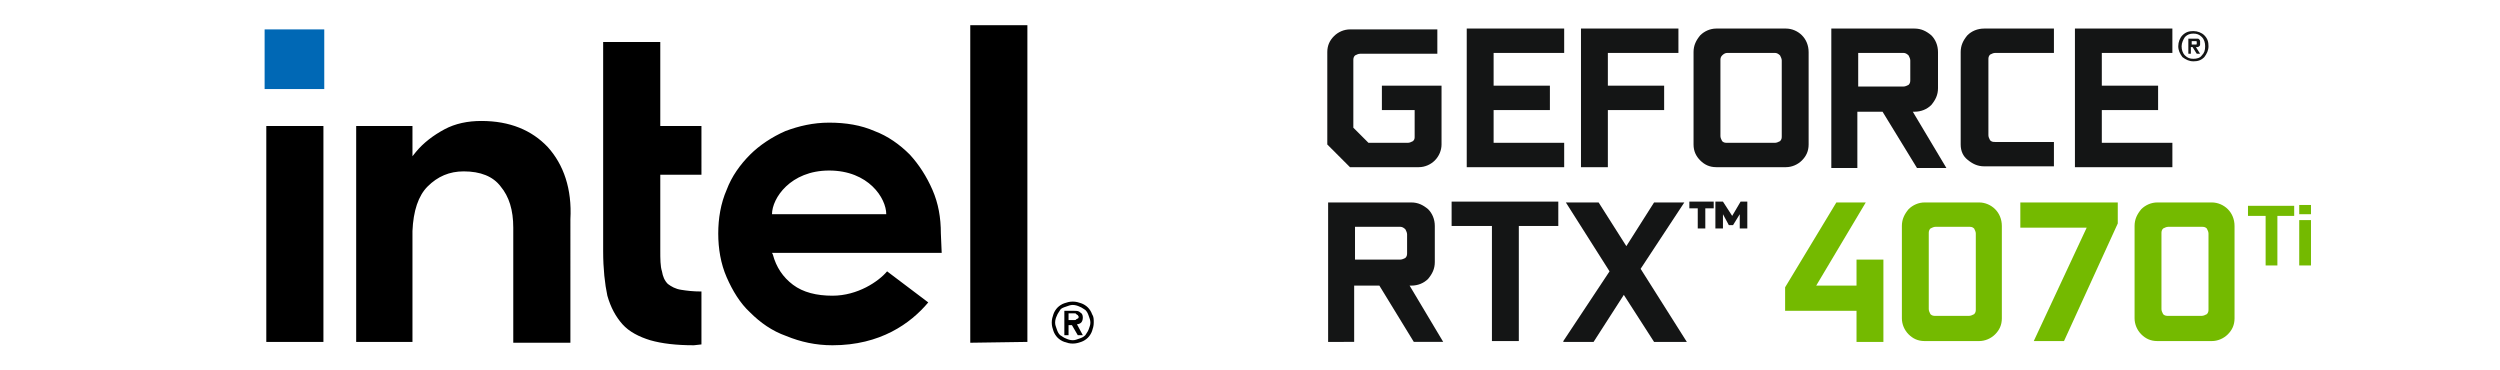
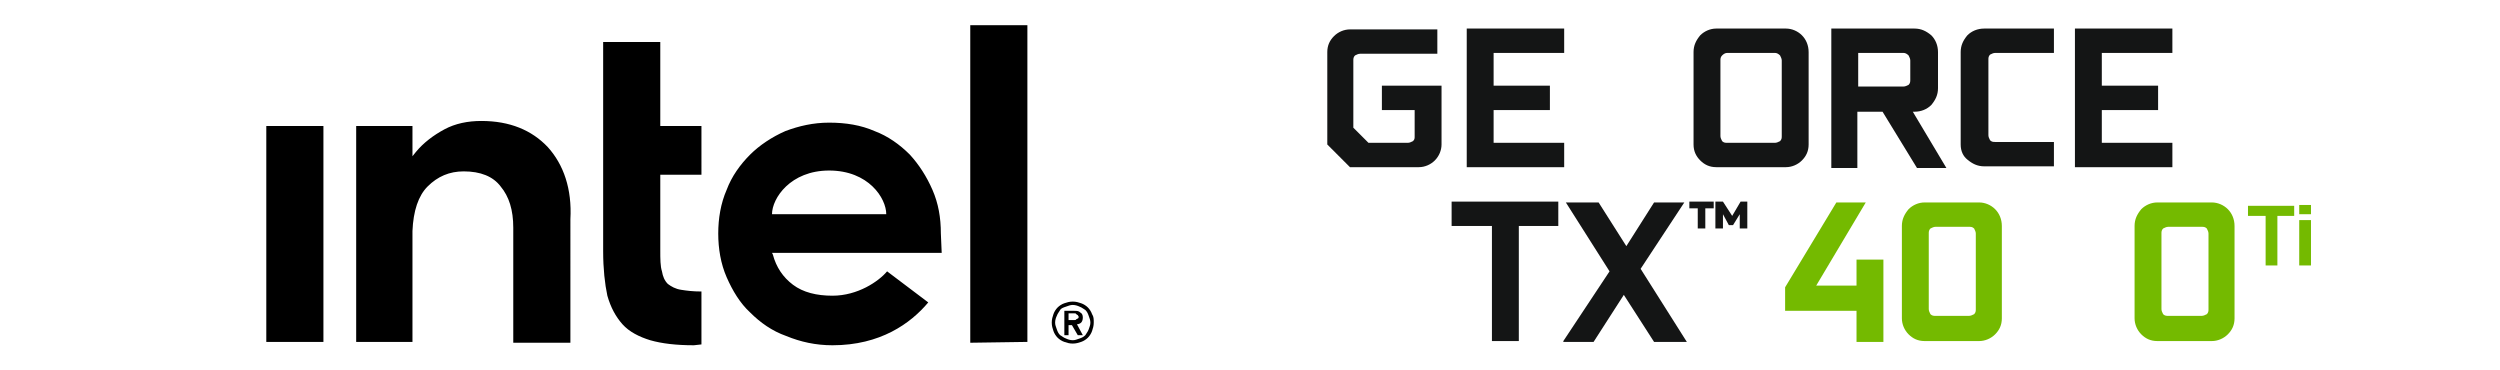
<svg xmlns="http://www.w3.org/2000/svg" version="1.1" id="Ebene_1" x="0px" y="0px" width="297.6px" height="44px" viewBox="0 0 297.6 44" style="enable-background:new 0 0 297.6 44;" xml:space="preserve">
  <style type="text/css"> .st0{fill:#0068B5;} .st1{fill:#74BA00;} .st2{fill:#141515;} </style>
  <g>
-     <rect x="31.5" y="3.5" class="st0" width="7.1" height="7.1" />
    <g>
      <path d="M38.5,40.7V15h-6.8v25.7H38.5z M83.5,41v-6.3c-1,0-1.8-0.1-2.4-0.2c-0.7-0.1-1.2-0.4-1.6-0.7c-0.4-0.4-0.6-0.9-0.7-1.5 c-0.2-0.6-0.2-1.5-0.2-2.5v-9h4.9V15h-4.9V5h-6.8v24.9c0,2.1,0.2,3.9,0.5,5.3c0.4,1.4,1,2.5,1.8,3.4s2,1.5,3.3,1.9 c1.4,0.4,3.1,0.6,5.2,0.6L83.5,41L83.5,41z M122.3,40.7V3h-6.8v37.8L122.3,40.7L122.3,40.7z M65.2,17.5c-1.9-2-4.5-3.1-7.9-3.1 c-1.6,0-3.1,0.3-4.4,1c-1.3,0.7-2.5,1.6-3.4,2.7l-0.4,0.5v-0.4V15h-6.7v25.7h6.7V27v1c0-0.2,0-0.3,0-0.5c0.1-2.4,0.7-4.2,1.8-5.3 c1.2-1.2,2.6-1.8,4.3-1.8c2,0,3.5,0.6,4.4,1.8c1,1.2,1.5,2.8,1.5,4.9l0,0v0.1l0,0l0,0v13.6h6.8V26.1 C68.1,22.5,67.1,19.6,65.2,17.5z M112,27.8c0-1.9-0.3-3.6-1-5.2s-1.6-3-2.7-4.2c-1.2-1.2-2.6-2.2-4.2-2.8c-1.6-0.7-3.4-1-5.4-1 c-1.9,0-3.6,0.4-5.2,1c-1.6,0.7-3.1,1.7-4.2,2.8c-1.2,1.2-2.2,2.6-2.8,4.2c-0.7,1.6-1,3.4-1,5.2s0.3,3.6,1,5.2 c0.7,1.6,1.6,3.1,2.8,4.2c1.2,1.2,2.6,2.2,4.3,2.8c1.7,0.7,3.5,1.1,5.5,1.1c5.7,0,9.3-2.6,11.4-5.1l-4.9-3.7 c-1,1.2-3.5,2.9-6.5,2.9c-1.9,0-3.5-0.4-4.7-1.3c-1.2-0.9-2-2.1-2.4-3.6l-0.1-0.2h20.2L112,27.8L112,27.8z M91.9,25.5 c0-1.9,2.2-5.2,6.8-5.2c4.7,0,6.8,3.3,6.8,5.2H91.9z" />
      <path d="M130,37.4c-0.1-0.3-0.3-0.6-0.5-0.8s-0.5-0.4-0.8-0.5s-0.6-0.2-1-0.2s-0.7,0.1-1,0.2c-0.3,0.1-0.6,0.3-0.8,0.5 s-0.4,0.5-0.5,0.8s-0.2,0.6-0.2,1s0.1,0.7,0.2,1s0.3,0.6,0.5,0.8s0.5,0.4,0.8,0.5s0.6,0.2,1,0.2c0.4,0,0.7-0.1,1-0.2 c0.3-0.1,0.6-0.3,0.8-0.5s0.4-0.5,0.5-0.8s0.2-0.6,0.2-1S130.2,37.7,130,37.4z M129.6,39.2c-0.1,0.3-0.3,0.5-0.4,0.7 c-0.2,0.2-0.4,0.3-0.7,0.4c-0.3,0.1-0.5,0.2-0.8,0.2s-0.6-0.1-0.8-0.2c-0.3-0.1-0.5-0.3-0.7-0.4c-0.2-0.2-0.3-0.4-0.4-0.7 s-0.2-0.5-0.2-0.8s0.1-0.6,0.2-0.8c0.1-0.3,0.3-0.5,0.4-0.7s0.4-0.3,0.7-0.4c0.3-0.1,0.5-0.2,0.8-0.2s0.6,0.1,0.8,0.2 c0.3,0.1,0.5,0.3,0.7,0.4c0.2,0.2,0.3,0.4,0.4,0.7c0.1,0.3,0.2,0.5,0.2,0.8S129.7,38.9,129.6,39.2z M128.2,38.6 c0.2,0,0.4-0.1,0.5-0.2c0.1-0.1,0.2-0.3,0.2-0.6s-0.1-0.5-0.3-0.6c-0.2-0.2-0.4-0.2-0.8-0.2h-1.1v2.9h0.5v-1.2h0.4l0.7,1.2h0.6 L128.2,38.6z M127.9,38.1c-0.1,0-0.2,0-0.3,0h-0.4v-0.8h0.4c0.1,0,0.2,0,0.3,0c0.1,0,0.2,0,0.2,0.1c0.1,0,0.1,0.1,0.2,0.1 c0,0.1,0.1,0.1,0.1,0.2c0,0.1,0,0.2-0.1,0.2c-0.1,0.1-0.1,0.1-0.2,0.1C128.1,38.1,128,38.1,127.9,38.1z" />
    </g>
  </g>
  <g>
    <g>
      <path class="st1" d="M212.5,36.9v-2.7l6.1-10.1h3.5l-5.9,9.9h4.8v-3.1h3.2v9.8h-3.2v-3.7H212.5z" />
      <path class="st1" d="M226.4,37.9v-11c0-0.8,0.3-1.4,0.8-2c0.5-0.5,1.2-0.8,1.9-0.8h6.5c0.7,0,1.4,0.3,1.9,0.8 c0.5,0.5,0.8,1.2,0.8,2v11c0,0.8-0.3,1.4-0.8,1.9s-1.2,0.8-1.9,0.8h-6.5c-0.8,0-1.4-0.3-1.9-0.8C226.7,39.3,226.4,38.6,226.4,37.9 z M229.6,36.8c0,0.2,0.1,0.4,0.2,0.6c0.2,0.2,0.4,0.2,0.6,0.2h4c0.2,0,0.4-0.1,0.6-0.2c0.2-0.2,0.2-0.4,0.2-0.6v-9 c0-0.2-0.1-0.4-0.2-0.6c-0.2-0.2-0.4-0.2-0.6-0.2h-4c-0.2,0-0.4,0.1-0.6,0.2c-0.2,0.2-0.2,0.4-0.2,0.6V36.8z" />
-       <path class="st1" d="M240.5,27.1v-3h11.6v2.5l-6.4,14h-3.8l0.2,0l6.3-13.5H240.5z" />
      <path class="st1" d="M254.1,37.9v-11c0-0.8,0.3-1.4,0.8-2c0.5-0.5,1.2-0.8,1.9-0.8h6.5c0.7,0,1.4,0.3,1.9,0.8 c0.5,0.5,0.8,1.2,0.8,2v11c0,0.8-0.3,1.4-0.8,1.9s-1.2,0.8-1.9,0.8h-6.5c-0.8,0-1.4-0.3-1.9-0.8C254.4,39.3,254.1,38.6,254.1,37.9 z M257.3,36.8c0,0.2,0.1,0.4,0.2,0.6c0.2,0.2,0.4,0.2,0.6,0.2h4c0.2,0,0.4-0.1,0.6-0.2c0.2-0.2,0.2-0.4,0.2-0.6v-9 c0-0.2-0.1-0.4-0.2-0.6c-0.2-0.2-0.4-0.2-0.6-0.2h-4c-0.2,0-0.4,0.1-0.6,0.2c-0.2,0.2-0.2,0.4-0.2,0.6V36.8z" />
-       <path class="st1" d="M267.6,25.7v-1.2h5.5v1.2h-2v5.9h-1.4v-5.9H267.6z" />
+       <path class="st1" d="M267.6,25.7v-1.2h5.5v1.2h-2v5.9h-1.4v-5.9z" />
      <path class="st1" d="M273.7,25.5v-1.1h1.4v1.1H273.7z M273.7,31.6v-5.4h1.4v5.4H273.7z" />
    </g>
    <g>
-       <path class="st2" d="M158.1,40.6V24.1h9.9c0.8,0,1.4,0.3,2,0.8c0.5,0.5,0.8,1.2,0.8,2v4.3c0,0.8-0.3,1.4-0.8,2 c-0.5,0.5-1.2,0.8-2,0.8h-0.2l4,6.7h-3.5l-4.1-6.7h-3v6.7H158.1z M161.3,30.9h5.4c0.2,0,0.4-0.1,0.6-0.2c0.2-0.2,0.2-0.4,0.2-0.6 v-2.2c0-0.2-0.1-0.4-0.2-0.6c-0.2-0.2-0.4-0.3-0.6-0.3h-5.4V30.9z" />
      <path class="st2" d="M172.8,26.9v-2.9h12.7v2.9h-4.7v13.7h-3.2V26.9H172.8z" />
      <path class="st2" d="M186.1,40.6l5.5-8.3l-5.2-8.2h3.9l3.3,5.2l3.3-5.2h3.6l-5.2,7.9l5.5,8.7h-3.9l-3.6-5.6l-3.6,5.6H186.1z" />
      <path class="st2" d="M201.1,24.8V24h2.9v0.8h-1v2.4h-0.9v-2.4H201.1z M204.2,27.2V24h0.9l1.1,1.7l1-1.7h0.8v3.2h-0.9v-1.7 l-0.8,1.3h-0.5l-0.7-1.3v1.7H204.2z" />
    </g>
    <g>
      <path class="st2" d="M174.6,19.9V3.4h11.6v2.9h-8.4v3.9h6.7v2.9h-6.7V17h8.4v2.9H174.6z" />
-       <path class="st2" d="M188.2,19.9V3.4h11.6v2.9h-8.4v3.9h6.7v2.9h-6.7v6.8H188.2z" />
      <path class="st2" d="M201.6,17.2v-11c0-0.8,0.3-1.4,0.8-2c0.5-0.5,1.2-0.8,1.9-0.8h8.3c0.7,0,1.4,0.3,1.9,0.8 c0.5,0.5,0.8,1.2,0.8,2v11c0,0.8-0.3,1.4-0.8,1.9c-0.5,0.5-1.2,0.8-1.9,0.8h-8.3c-0.8,0-1.4-0.3-1.9-0.8 C201.9,18.6,201.6,18,201.6,17.2z M204.8,16.2c0,0.2,0.1,0.4,0.2,0.6c0.2,0.2,0.4,0.2,0.6,0.2h5.7c0.2,0,0.4-0.1,0.6-0.2 c0.2-0.2,0.2-0.4,0.2-0.6v-9c0-0.2-0.1-0.4-0.2-0.6c-0.2-0.2-0.4-0.3-0.6-0.3h-5.7c-0.2,0-0.4,0.1-0.6,0.3 c-0.2,0.2-0.2,0.4-0.2,0.6V16.2z" />
      <path class="st2" d="M218,19.9V3.4h9.9c0.8,0,1.4,0.3,2,0.8c0.5,0.5,0.8,1.2,0.8,2v4.3c0,0.8-0.3,1.4-0.8,2 c-0.5,0.5-1.2,0.8-2,0.8h-0.2l4,6.7h-3.5l-4.1-6.7h-3v6.7H218z M221.2,10.3h5.4c0.2,0,0.4-0.1,0.6-0.2c0.2-0.2,0.2-0.4,0.2-0.6 V7.2c0-0.2-0.1-0.4-0.2-0.6c-0.2-0.2-0.4-0.3-0.6-0.3h-5.4V10.3z" />
      <path class="st2" d="M233.4,17.2v-11c0-0.8,0.3-1.4,0.8-2c0.5-0.5,1.2-0.8,2-0.8h8.3v2.9h-7c-0.2,0-0.4,0.1-0.6,0.2 c-0.2,0.2-0.2,0.4-0.2,0.6v9c0,0.2,0.1,0.4,0.2,0.6c0.2,0.2,0.4,0.2,0.6,0.2h7v2.9h-8.3c-0.8,0-1.4-0.3-2-0.8 C233.7,18.6,233.4,18,233.4,17.2z" />
      <path class="st2" d="M247,19.9V3.4h11.6v2.9h-8.4v3.9h6.7v2.9h-6.7V17h8.4v2.9H247z" />
-       <path class="st2" d="M259.3,5.5c0-0.5,0.2-1,0.5-1.3c0.4-0.4,0.8-0.5,1.3-0.5c0.5,0,1,0.2,1.3,0.5c0.4,0.4,0.5,0.8,0.5,1.3 c0,0.5-0.2,0.9-0.5,1.3c-0.4,0.4-0.8,0.5-1.3,0.5c-0.5,0-0.9-0.2-1.3-0.5C259.5,6.4,259.3,6,259.3,5.5z M259.7,5.5 c0,0.4,0.1,0.8,0.4,1.1c0.3,0.3,0.6,0.4,1,0.4c0.4,0,0.8-0.1,1-0.4c0.3-0.3,0.4-0.6,0.4-1.1c0-0.4-0.1-0.8-0.4-1.1 c-0.3-0.3-0.6-0.4-1-0.4c-0.4,0-0.7,0.1-1,0.4C259.9,4.7,259.7,5.1,259.7,5.5z M260.5,6.3V4.6h1.1c0.1,0,0.1,0,0.2,0.1 c0,0,0.1,0.1,0.1,0.2v0.4c0,0.1,0,0.1-0.1,0.2c0,0-0.1,0.1-0.2,0.1h-0.2l0.5,0.8h-0.4l-0.5-0.8h-0.2v0.8H260.5z M260.9,5.3h0.5 c0.1,0,0.1,0,0.1-0.1V5c0-0.1,0-0.1-0.1-0.1h-0.5V5.3z" />
      <path class="st2" d="M162.9,17h4.7c0.2,0,0.4-0.1,0.6-0.2c0.2-0.2,0.2-0.3,0.2-0.6v-3.1h-3.9v-2.9h7.1v7c0,0.7-0.3,1.4-0.8,1.9 c-0.5,0.5-1.2,0.8-1.9,0.8h-8.2l-2.7-2.7v-11c0-0.8,0.3-1.4,0.8-1.9c0.5-0.5,1.2-0.8,1.9-0.8h10.4v2.9h-9.2 c-0.2,0-0.4,0.1-0.6,0.2c-0.2,0.2-0.2,0.4-0.2,0.6v8L162.9,17z" />
    </g>
  </g>
</svg>